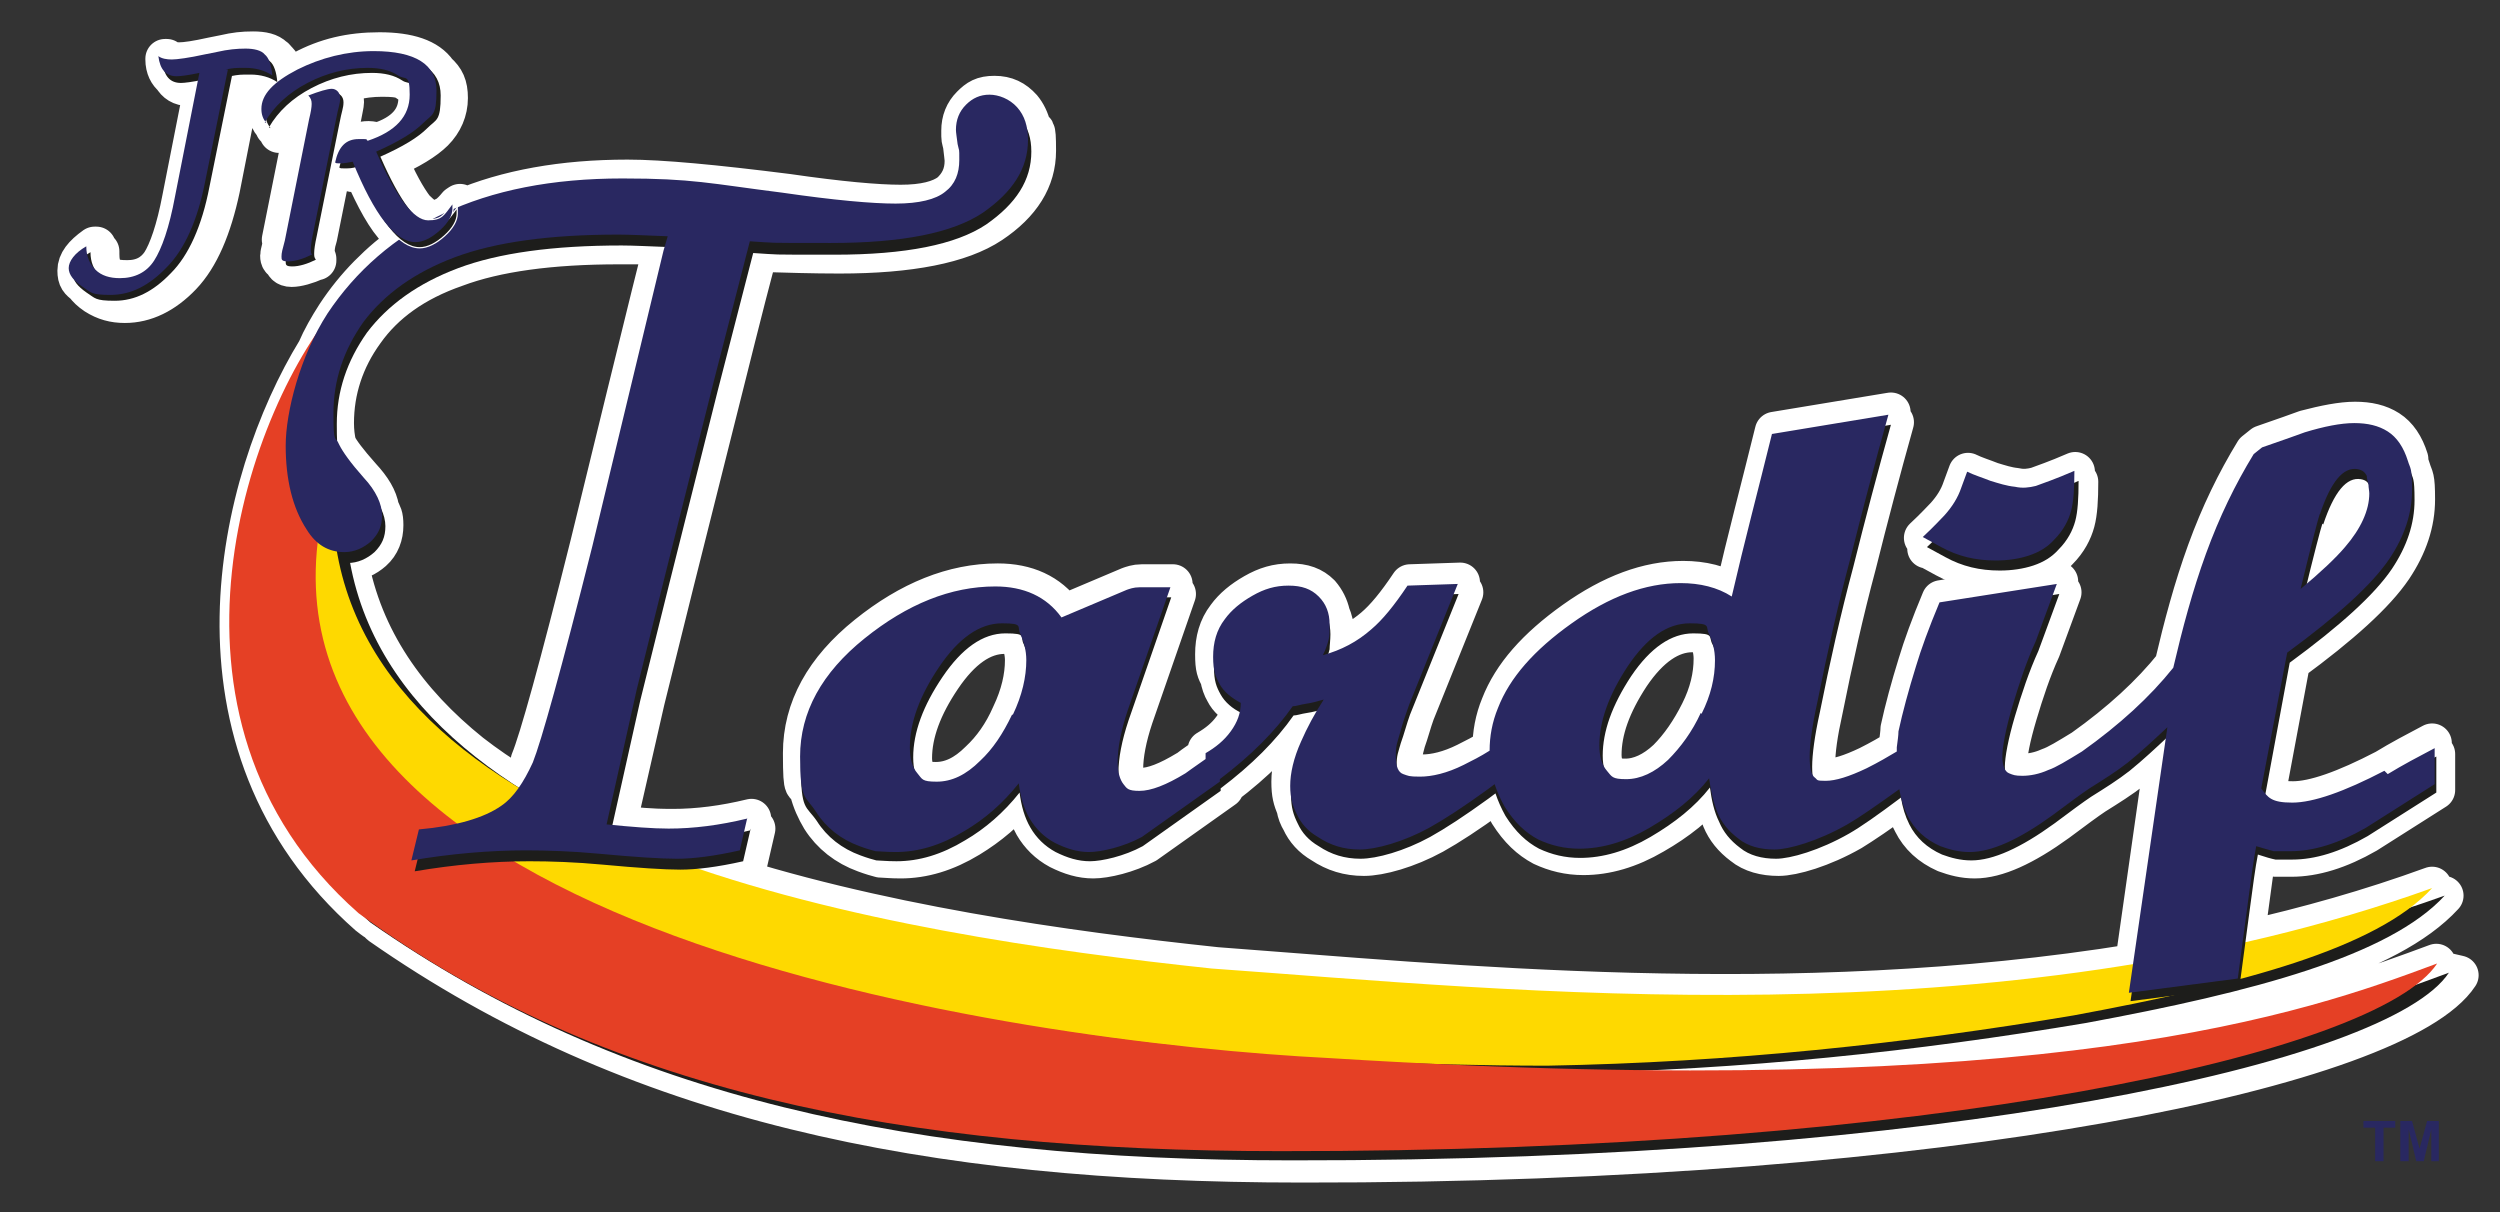
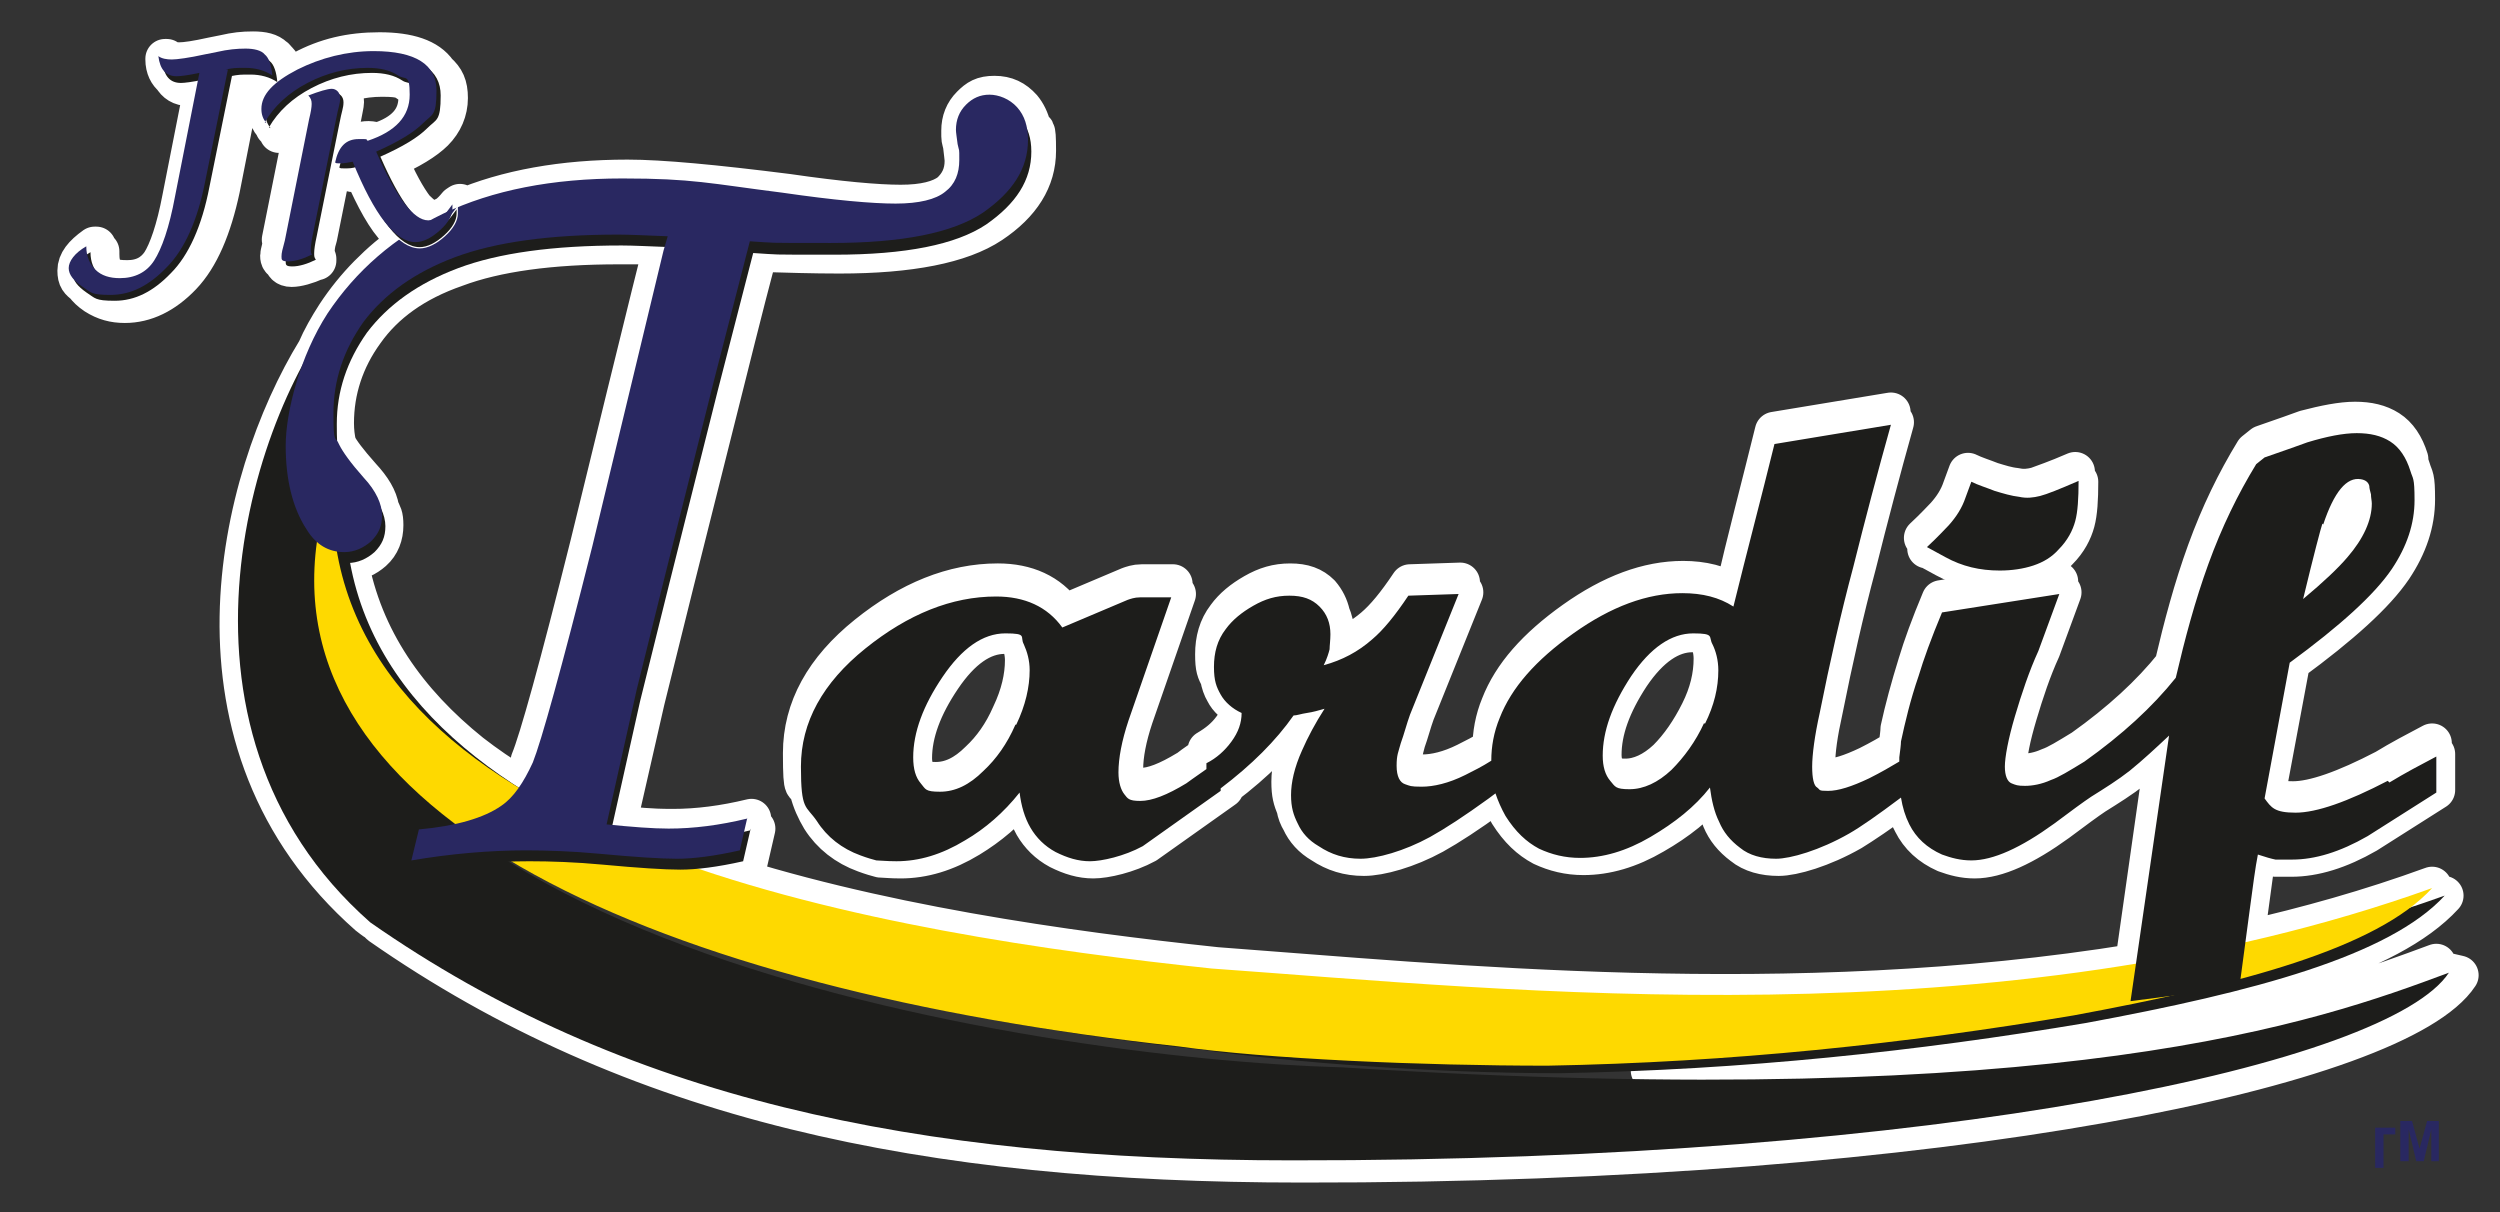
<svg xmlns="http://www.w3.org/2000/svg" id="Calque_1" viewBox="0 0 298.4 144.7">
  <rect x="0" y="0" width="298.4" height="144.7" fill="#333333" stroke="none" />
  <defs>
    <style>      .st0 {        fill: #e54025;      }      .st1 {        fill: #292861;      }      .st2 {        fill: #1d1d1b;      }      .st3 {        fill: #fff;      }      .st4 {        stroke-linecap: round;        stroke-linejoin: round;        stroke-width: 4.7px;      }      .st4, .st5 {        fill: none;        stroke: #fff;      }      .st5 {        stroke-width: .3px;      }      .st6 {        fill: #fed900;      }    </style>
  </defs>
-   <path class="st3" d="M292.2,116.1c-1.2.4-2.4.9-3.8,1.4,1.1-.8,1.9-1.7,2.4-2.5-13.2,4.9-36.2,13.3-93.8,12.8,17.9-.8,35.1-2.8,51.9-5.7,20-3.7,36.2-8,42.8-15.2-1.4.5-2.8,1-4.3,1.5,1.1-.8,2.1-1.7,2.9-2.6-7.4,2.7-14.9,4.8-22.4,6.5.2-1.3.3-2.5.5-3.8.4-3,.7-5.3,1-6.8.9.3,1.6.5,2.1.6.4,0,1.1,0,2,0,2.7,0,5.7-.9,9-2.8,2.7-1.7,5.5-3.5,8.2-5.2v-4.3c-.1,0-.3.1-.4.2v-1.5c-1.9,1-3.8,2-5.6,3.1-4.8,2.5-8.5,3.8-11,3.8s-2.4-.4-3.2-1.1l2.9-15.5c6-4.4,10.1-8.1,12.2-11.2,1.8-2.7,2.7-5.4,2.7-8.2s-.2-2.5-.5-3.5c-.1-.3-.2-.6-.3-.9,0-.1,0-.2,0-.4-.5-1.6-1.3-2.8-2.4-3.5-1.1-.7-2.4-1-4-1s-3.6.4-5.9,1c-.8.3-2.5.9-5.1,1.8l-1,.8c-2.2,3.6-4.1,7.5-5.7,11.9-1.6,4.4-2.8,8.9-3.9,13.6-2.8,3.5-6.4,6.8-10.9,10-1.8,1.1-3.1,1.9-4,2.2-1.1.5-2.2.7-3.1.7s-1.1-.1-1.6-.3c-.1,0-.2-.1-.3-.2,0-.2,0-.3,0-.5,0-1.3.4-3.3,1.2-6,.8-2.7,1.7-5.4,2.8-7.8l2.5-6.8h-.9c0,.1.5-1.3.5-1.3l-14,2.2c-1.3,3.1-2.2,5.6-2.8,7.6-.9,2.9-1.6,5.5-2.1,7.8,0,.4-.1,1.1-.2,1.9,0,.2,0,.3,0,.5-1,.6-2.2,1.3-3.6,2-2.1,1-3.7,1.5-4.9,1.5s-.9-.1-1.3-.4c0,0,0-.1-.1-.2,0-.3,0-.7,0-1.1,0-1.6.3-3.7.9-6.4,1.2-6,2.5-11.8,4-17.4,1.4-5.6,2.9-11.3,4.5-17h-.8c.1-.3.2-.8.4-1.2l-13.9,2.3c-1.6,6.5-3.3,12.9-4.8,19.4-1.7-1.1-3.8-1.6-6.1-1.6-4.2,0-8.5,1.6-13,4.8-4.5,3.2-7.4,6.5-8.8,10.1-.7,1.7-1,3.4-1,5.1-1.1.7-2.1,1.2-3.1,1.7-2,1-3.8,1.4-5.2,1.4s-1.4-.1-2-.3c-.2,0-.4-.2-.5-.4,0-.2,0-.3,0-.5,0-.7.2-1.6.5-2.7.4-1.1.7-2.3,1.1-3.4l5.8-14.4h-.9s.5-1.2.5-1.2l-6,.2c-1.6,2.4-3,4.1-4.3,5.2-1.4,1.2-3,2.1-4.8,2.7,0-.1,0-.2,0-.3,0-.4.1-1.1.1-1.8s-.2-1.5-.5-2.2c-.2-.9-.6-1.7-1.2-2.4-.9-.9-2-1.3-3.6-1.3s-2.9.4-4.3,1.2c-1.4.8-2.5,1.7-3.3,2.8-1,1.3-1.4,2.8-1.4,4.5s.2,2,.6,2.8c.1.6.3,1.2.6,1.7.4.8,1.1,1.4,2,1.9-.2.8-.5,1.6-1.1,2.4-.8,1.1-1.8,1.9-3,2.6v.7c-1.4,1-2.3,1.6-2.4,1.7-2.3,1.4-4.1,2.1-5.5,2.1s-1.5-.3-1.9-.8c0,0-.1-.2-.2-.3,0-.3,0-.7,0-1.1,0-1.7.4-3.8,1.2-6.2l5.1-14.7h-.8l.4-1.2h-1.9c-.4,0-1,0-1.8,0-.7,0-1.2.2-1.5.3l-7.8,3.3c-1.8-2.5-4.5-3.7-7.9-3.7-5.3,0-10.5,2.1-15.6,6.2-5.1,4.1-7.7,8.8-7.7,14.1s.3,3.1.8,4.5c.3,1.2.8,2.3,1.4,3.3,1.2,1.9,3,3.3,5.2,4.1.8.3,1.5.5,1.9.6.4,0,1.2.1,2.4.1,2.7,0,5.4-.8,8.2-2.5,2.3-1.4,4.5-3.2,6.3-5.5.1.6.3,1.2.5,1.7.2.8.5,1.6.9,2.3.7,1.2,1.7,2.2,3,2.9,1.4.7,2.7,1.1,4.1,1.1s4.1-.6,6.3-1.8c.3-.2,3.4-2.4,9.3-6.6v-.3c3.7-2.8,6.6-5.7,8.7-8.7.4,0,.9-.2,1.6-.3.2,0,.5-.1.7-.2-.7,1.2-1.3,2.3-1.7,3.4-.9,2-1.3,3.8-1.3,5.3s.2,2.1.6,3.1c.1.6.3,1.1.6,1.6.5,1.1,1.3,2,2.5,2.7,1.5,1,3.1,1.5,5,1.5s5.2-.9,8.3-2.6c1.8-1,4.1-2.5,7-4.6l.8-.6c.3.9.7,1.8,1.2,2.7,1.2,1.9,2.5,3.1,4,3.9,1.5.7,3.1,1.1,4.9,1.1,2.7,0,5.5-.8,8.4-2.5,2.8-1.6,5.2-3.5,7-5.7.1.7.3,1.3.5,2,.2.7.4,1.3.6,1.9.5,1.2,1.3,2.2,2.5,3.1,1.1.9,2.6,1.3,4.3,1.3s5.2-1,8.7-3c1.3-.8,3.4-2.2,6.1-4.2.1.4.2.7.4,1.1.2.7.4,1.4.8,2.1.8,1.6,2.1,2.8,3.9,3.6,1.1.4,2.2.7,3.5.7,2.6,0,5.9-1.5,9.9-4.4,2-1.5,3.5-2.6,4.4-3.2,1.6-1,3.2-2,4.6-3.1,1.3-1.1,2.7-2.3,4-3.5l-3.8,26.7c-41.2,6.7-82.4,2.4-109.6.4-17.9-1.9-41-5.1-61-11.8,1.5-.2,3.2-.4,5.1-.8l.9-3.9c-.3,0-.5.1-.8.2l.3-1.4c-3.3.8-6.4,1.2-9.4,1.2s-4.1-.2-6.7-.4l3.4-14.9,3.5-14.1,5.8-23.1c2.3-9.2,3.7-14.7,4.2-16.3,3.4.1,6.6.2,9.7.2,8.4,0,14.5-1.2,18.1-3.6,3.6-2.4,5.4-5.3,5.4-8.7s-.2-2-.6-2.8c-.2-.9-.6-1.7-1.1-2.3-.9-1-1.9-1.5-3.3-1.5s-2,.4-2.8,1.2c-.8.8-1.2,1.8-1.2,3s0,.8.2,1.7c.1.9.2,1.6.2,1.9,0,1.6-.6,2.8-1.7,3.8-1.2.9-3.1,1.4-5.9,1.4s-7.3-.4-13.5-1.3c-8.7-1.1-15.1-1.7-19.1-1.7-7.7,0-14.4,1.2-20,3.6,0-.1,0-.3,0-.4v-.3c0,0-.3.2-.3.2-.4.5-.8.9-1.2,1.2-.4.2-.8.4-1.2.6-.1,0-.3,0-.4,0-.7,0-1.4-.5-2.3-1.4-1-1.3-2.1-3.3-3.2-5.9,2.6-1.1,4.5-2.3,5.5-3.3,1.1-1.1,1.7-2.5,1.7-4s-.4-2.3-1.3-3.1c-1.1-1.6-3.4-2.4-6.9-2.4s-6.4.7-9.2,2.2c-.8.4-1.4.8-2,1.2-.2-1.1-.5-1.9-.9-2.3,0,0,0,0-.1,0-.1-.2-.2-.4-.4-.5-.5-.5-1.3-.7-2.5-.7s-2.1.1-3.4.4l-1.5.3c-1.8.4-3.1.6-3.9.6s-1.1-.1-1.5-.4h-.2c0-.1,0,.1,0,.1,0,1,.4,1.7.9,2.1.4.7,1,1.1,1.9,1.1s.9,0,1.9-.3l-2.7,13.7c-.7,3.7-1.6,6.3-2.5,7.7-.9,1.3-2.2,2-4,2s-2.1-.3-2.8-1c-.4-.6-.5-1.3-.5-2.1v-.3h-.2c0,.2-.2.2-.2.3,0-.2,0-.4,0-.6v-.3h-.2c-1.4,1-2.1,1.9-2.1,2.9s.3,1.2.9,1.7c.3.4.7.8,1.3,1.2,1.1.7,2.2,1,3.5,1,2.4,0,4.7-1.1,6.8-3.3,2.1-2.2,3.6-5.7,4.6-10.4l2.6-13.2c.9-.1,1.6-.2,2.3-.2,1.1,0,2.1.3,2.9.8-1.3,1-2,2.2-2,3.3s.2,1.3.7,1.8v.2c.1,0,.2,0,.2,0,0,.2.2.4.3.5v.2c.1,0,.2-.2.2-.2,1.1-1.9,2.8-3.5,5-4.7,2.3-1.2,4.6-1.8,7.1-1.8s2.6.3,3.5.9c.2.1.4.3.5.4.2.4.3.7.3,1.2,0,2.5-1.6,4.3-4.8,5.3-.4-.1-.8-.2-1.1-.2-1.6,0-2.6,1-3,2.9h0c0,.1.1.2.1.2.2,0,.3.1.5.1,0,.1,0,.2,0,.3h0c0,.1.1.2.1.2.2,0,.4.1.6.1.3,0,.7,0,1.1-.1,1.4,3.2,2.7,5.6,4.1,7,.4.5.8.9,1.2,1.3-3.4,2.4-6.3,5.3-8.6,8.8-.9,1.4-1.7,2.8-2.3,4.2-9.5,15.5-17.2,46.9,6.2,67.5.3.2.6.5,1,.7.1.1.3.3.4.4,30.1,21,65,28.4,110,28.4,77.7.1,131-11.6,138.1-22.4M63.5,90.9c-.5,1.1-1,2.1-1.6,2.9-2-1.2-3.9-2.5-5.7-3.9-7.6-6.1-12.9-13.6-14.6-22.9,1.1,0,2.1-.5,2.9-1.2.9-.8,1.3-1.9,1.3-3.1s-.2-1.3-.5-2c-.2-1.2-.9-2.4-2.2-3.8-1.6-1.8-2.5-3-2.9-3.8-.2-.8-.3-1.7-.3-2.6,0-3.9,1.2-7.6,3.6-10.9,2.4-3.4,6-6,10.9-7.7,4.8-1.8,11.3-2.7,19.5-2.7s2.9,0,5.2.1v.4c-.1,0-8.7,35.3-8.7,35.3-3.7,14.8-6.1,23.4-7.1,25.8M281.8,57.2c.4,0,.7.2.8.4,0,0,0,0,0,.1,0,.4.1.8.1,1.1,0,2-1,4.2-2.9,6.5-1,1.2-2.5,2.6-4.4,4.2,1-4.2,1.6-6.5,1.8-7,1.3-3.9,2.8-5.7,4.5-5.4M204.5,78.6c0,2.1-.5,4.2-1.6,6.4-1.1,2.2-2.4,4.1-3.9,5.6-1.6,1.5-3.3,2.3-5,2.3s-1.7-.3-2.3-1c-.1-.2-.3-.3-.4-.5,0-.4-.1-.8-.1-1.3,0-2.9,1.1-6,3.4-9.5,2.3-3.4,4.8-5.1,7.4-5.1s1.8.4,2.3,1.3c0,0,0,.2,0,.2.1.5.2,1,.2,1.6M122.3,78.8c0,2-.5,4.2-1.6,6.5-1,2.3-2.3,4.1-3.8,5.5-1.7,1.7-3.4,2.5-5.2,2.5s-1.7-.3-2.3-1c-.1-.2-.3-.3-.4-.5,0-.4-.1-.8-.1-1.3,0-3,1.2-6.2,3.5-9.6,2.3-3.4,4.8-5.2,7.5-5.2s1.7.4,2.2,1.3c0,0,0,.2,0,.2.1.5.2,1,.2,1.6" />
  <path class="st4" d="M292.2,116.1c-1.2.4-2.4.9-3.8,1.4,1.1-.8,1.9-1.7,2.4-2.5-13.2,4.9-36.2,13.3-93.8,12.8,17.9-.8,35.1-2.8,51.9-5.7,20-3.7,36.2-8,42.8-15.2-1.4.5-2.8,1-4.3,1.5,1.1-.8,2.1-1.7,2.9-2.6-7.4,2.7-14.9,4.8-22.4,6.5.2-1.3.3-2.5.5-3.8.4-3,.7-5.3,1-6.8.9.3,1.6.5,2.1.6.4,0,1.1,0,2,0,2.7,0,5.7-.9,9-2.8,2.7-1.7,5.5-3.5,8.2-5.2v-4.3c-.1,0-.3.1-.4.2v-1.5c-1.9,1-3.8,2-5.6,3.1-4.8,2.5-8.5,3.8-11,3.8s-2.4-.4-3.2-1.1l2.9-15.5c6-4.4,10.1-8.1,12.2-11.2,1.8-2.7,2.7-5.4,2.7-8.2s-.2-2.5-.5-3.5c-.1-.3-.2-.6-.3-.9,0-.1,0-.2,0-.4-.5-1.6-1.3-2.8-2.4-3.5-1.1-.7-2.4-1-4-1s-3.6.4-5.9,1c-.8.3-2.5.9-5.1,1.8l-1,.8c-2.2,3.6-4.1,7.5-5.7,11.9-1.6,4.4-2.8,8.9-3.9,13.6-2.8,3.5-6.4,6.8-10.9,10-1.8,1.1-3.1,1.9-4,2.2-1.1.5-2.2.7-3.1.7s-1.1-.1-1.6-.3c-.1,0-.2-.1-.3-.2,0-.2,0-.3,0-.5,0-1.3.4-3.3,1.2-6,.8-2.7,1.7-5.4,2.8-7.8l2.5-6.8h-.9c0,.1.5-1.3.5-1.3l-14,2.2c-1.3,3.1-2.2,5.6-2.8,7.6-.9,2.9-1.6,5.5-2.1,7.8,0,.4-.1,1.1-.2,1.9,0,.2,0,.3,0,.5-1,.6-2.2,1.3-3.6,2-2.1,1-3.7,1.5-4.9,1.5s-.9-.1-1.3-.4c0,0,0-.1-.1-.2,0-.3,0-.7,0-1.1,0-1.6.3-3.7.9-6.4,1.2-6,2.5-11.8,4-17.4,1.4-5.6,2.9-11.3,4.5-17h-.8c.1-.3.2-.8.4-1.2l-13.9,2.3c-1.6,6.5-3.3,12.9-4.8,19.4-1.7-1.1-3.8-1.6-6.1-1.6-4.2,0-8.5,1.6-13,4.8-4.5,3.2-7.4,6.5-8.8,10.1-.7,1.7-1,3.4-1,5.1-1.1.7-2.1,1.2-3.1,1.7-2,1-3.8,1.4-5.2,1.4s-1.4-.1-2-.3c-.2,0-.4-.2-.5-.4,0-.2,0-.3,0-.5,0-.7.2-1.6.5-2.7.4-1.1.7-2.3,1.1-3.4l5.8-14.4h-.9s.5-1.2.5-1.2l-6,.2c-1.6,2.4-3,4.1-4.3,5.2-1.4,1.2-3,2.1-4.8,2.7,0-.1,0-.2,0-.3,0-.4.1-1.1.1-1.8s-.2-1.5-.5-2.2c-.2-.9-.6-1.7-1.2-2.4-.9-.9-2-1.3-3.6-1.3s-2.9.4-4.3,1.2c-1.4.8-2.5,1.7-3.3,2.8-1,1.3-1.4,2.8-1.4,4.5s.2,2,.6,2.8c.1.6.3,1.2.6,1.7.4.8,1.1,1.4,2,1.9-.2.8-.5,1.6-1.1,2.4-.8,1.1-1.8,1.9-3,2.6v.7c-1.4,1-2.3,1.6-2.4,1.7-2.3,1.4-4.1,2.1-5.5,2.1s-1.5-.3-1.9-.8c0,0-.1-.2-.2-.3,0-.3,0-.7,0-1.1,0-1.7.4-3.8,1.2-6.2l5.1-14.7h-.8l.4-1.2h-1.9c-.4,0-1,0-1.8,0-.7,0-1.2.2-1.5.3l-7.8,3.3c-1.8-2.5-4.5-3.7-7.9-3.7-5.3,0-10.5,2.1-15.6,6.2-5.1,4.1-7.7,8.8-7.7,14.1s.3,3.1.8,4.5c.3,1.2.8,2.3,1.4,3.3,1.2,1.9,3,3.3,5.2,4.1.8.3,1.5.5,1.9.6.4,0,1.2.1,2.4.1,2.7,0,5.4-.8,8.2-2.5,2.3-1.4,4.5-3.2,6.3-5.5.1.6.3,1.2.5,1.7.2.8.5,1.6.9,2.3.7,1.2,1.7,2.2,3,2.9,1.4.7,2.7,1.1,4.1,1.1s4.1-.6,6.3-1.8c.3-.2,3.4-2.4,9.3-6.6v-.3c3.7-2.8,6.6-5.7,8.7-8.7.4,0,.9-.2,1.6-.3.2,0,.5-.1.7-.2-.7,1.2-1.3,2.3-1.7,3.4-.9,2-1.3,3.8-1.3,5.3s.2,2.1.6,3.1c.1.6.3,1.1.6,1.6.5,1.1,1.3,2,2.5,2.7,1.5,1,3.1,1.5,5,1.5s5.2-.9,8.3-2.6c1.8-1,4.1-2.5,7-4.6l.8-.6c.3.9.7,1.8,1.2,2.7,1.2,1.9,2.5,3.1,4,3.9,1.5.7,3.1,1.1,4.9,1.1,2.7,0,5.5-.8,8.4-2.5,2.8-1.6,5.2-3.5,7-5.7.1.7.3,1.3.5,2,.2.7.4,1.3.6,1.9.5,1.2,1.3,2.2,2.5,3.1,1.1.9,2.6,1.3,4.3,1.3s5.2-1,8.7-3c1.3-.8,3.4-2.2,6.1-4.2.1.4.2.7.4,1.1.2.7.4,1.4.8,2.1.8,1.6,2.1,2.8,3.9,3.6,1.1.4,2.2.7,3.5.7,2.6,0,5.9-1.5,9.9-4.4,2-1.5,3.5-2.6,4.4-3.2,1.6-1,3.2-2,4.6-3.1,1.3-1.1,2.7-2.3,4-3.5l-3.8,26.7c-41.2,6.7-82.4,2.4-109.6.4-17.9-1.9-41-5.1-61-11.8,1.5-.2,3.2-.4,5.1-.8l.9-3.9c-.3,0-.5.1-.8.2l.3-1.4c-3.3.8-6.4,1.2-9.4,1.2s-4.1-.2-6.7-.4l3.4-14.9,3.5-14.1,5.8-23.1c2.3-9.2,3.7-14.7,4.2-16.3,3.4.1,6.6.2,9.7.2,8.4,0,14.5-1.2,18.1-3.6,3.6-2.4,5.4-5.3,5.4-8.7s-.2-2-.6-2.8c-.2-.9-.6-1.7-1.1-2.3-.9-1-1.9-1.5-3.3-1.5s-2,.4-2.8,1.2c-.8.8-1.2,1.8-1.2,3s0,.8.2,1.7c.1.9.2,1.6.2,1.9,0,1.6-.6,2.8-1.7,3.8-1.2.9-3.1,1.4-5.9,1.4s-7.3-.4-13.5-1.3c-8.7-1.1-15.1-1.7-19.1-1.7-7.7,0-14.4,1.2-20,3.6,0-.1,0-.3,0-.4v-.3c0,0-.3.2-.3.2-.4.5-.8.9-1.2,1.2-.4.2-.8.4-1.2.6-.1,0-.3,0-.4,0-.7,0-1.4-.5-2.3-1.4-1-1.3-2.1-3.3-3.2-5.9,2.6-1.1,4.5-2.3,5.5-3.3,1.1-1.1,1.7-2.5,1.7-4s-.4-2.3-1.3-3.1c-1.1-1.6-3.4-2.4-6.9-2.4s-6.4.7-9.2,2.2c-.8.4-1.4.8-2,1.2-.2-1.1-.5-1.9-.9-2.3,0,0,0,0-.1,0-.1-.2-.2-.4-.4-.5-.5-.5-1.3-.7-2.5-.7s-2.1.1-3.4.4l-1.5.3c-1.8.4-3.1.6-3.9.6s-1.1-.1-1.5-.4h-.2c0-.1,0,.1,0,.1,0,1,.4,1.7.9,2.1.4.7,1,1.1,1.9,1.1s.9,0,1.9-.3l-2.7,13.7c-.7,3.7-1.6,6.3-2.5,7.7-.9,1.3-2.2,2-4,2s-2.1-.3-2.8-1c-.4-.6-.5-1.3-.5-2.1v-.3h-.2c0,.2-.2.2-.2.3,0-.2,0-.4,0-.6v-.3h-.2c-1.4,1-2.1,1.9-2.1,2.9s.3,1.2.9,1.7c.3.4.7.8,1.3,1.2,1.1.7,2.2,1,3.5,1,2.4,0,4.7-1.1,6.8-3.3,2.1-2.2,3.6-5.7,4.6-10.4l2.6-13.2c.9-.1,1.6-.2,2.3-.2,1.1,0,2.1.3,2.9.8-1.3,1-2,2.2-2,3.3s.2,1.3.7,1.8v.2c.1,0,.2,0,.2,0,0,.2.2.4.3.5v.2c.1,0,.2-.2.2-.2,1.1-1.9,2.8-3.5,5-4.7,2.3-1.2,4.6-1.8,7.1-1.8s2.6.3,3.5.9c.2.1.4.3.5.4.2.4.3.7.3,1.2,0,2.5-1.6,4.3-4.8,5.3-.4-.1-.8-.2-1.1-.2-1.6,0-2.6,1-3,2.9h0c0,.1.1.2.1.2.2,0,.3.1.5.1,0,.1,0,.2,0,.3h0c0,.1.1.2.1.2.2,0,.4.1.6.1.3,0,.7,0,1.1-.1,1.4,3.2,2.7,5.6,4.1,7,.4.5.8.9,1.2,1.3-3.4,2.4-6.3,5.3-8.6,8.8-.9,1.4-1.7,2.8-2.3,4.2-9.5,15.5-17.2,46.9,6.2,67.5.3.2.6.5,1,.7.1.1.3.3.4.4,30.1,21,65,28.4,110,28.4,77.7.1,131-11.6,138.1-22.4ZM63.5,90.9c-.5,1.1-1,2.1-1.6,2.9-2-1.2-3.9-2.5-5.7-3.9-7.6-6.1-12.9-13.6-14.6-22.9,1.1,0,2.1-.5,2.9-1.2.9-.8,1.3-1.9,1.3-3.1s-.2-1.3-.5-2c-.2-1.2-.9-2.4-2.2-3.8-1.6-1.8-2.5-3-2.9-3.8-.2-.8-.3-1.7-.3-2.6,0-3.9,1.2-7.6,3.6-10.9,2.4-3.4,6-6,10.9-7.7,4.8-1.8,11.3-2.7,19.5-2.7s2.9,0,5.2.1v.4c-.1,0-8.7,35.3-8.7,35.3-3.7,14.8-6.1,23.4-7.1,25.8ZM281.8,57.2c.4,0,.7.2.8.4,0,0,0,0,0,.1,0,.4.1.8.1,1.1,0,2-1,4.2-2.9,6.5-1,1.2-2.5,2.6-4.4,4.2,1-4.2,1.6-6.5,1.8-7,1.3-3.9,2.8-5.7,4.5-5.4ZM204.5,78.6c0,2.1-.5,4.2-1.6,6.4-1.1,2.2-2.4,4.1-3.9,5.6-1.6,1.5-3.3,2.3-5,2.3s-1.7-.3-2.3-1c-.1-.2-.3-.3-.4-.5,0-.4-.1-.8-.1-1.3,0-2.9,1.1-6,3.4-9.5,2.3-3.4,4.8-5.1,7.4-5.1s1.8.4,2.3,1.3c0,0,0,.2,0,.2.1.5.2,1,.2,1.6ZM122.3,78.8c0,2-.5,4.2-1.6,6.5-1,2.3-2.3,4.1-3.8,5.5-1.7,1.7-3.4,2.5-5.2,2.5s-1.7-.3-2.3-1c-.1-.2-.3-.3-.4-.5,0-.4-.1-.8-.1-1.3,0-3,1.2-6.2,3.5-9.6,2.3-3.4,4.8-5.2,7.5-5.2s1.7.4,2.2,1.3c0,0,0,.2,0,.2.1.5.2,1,.2,1.6Z" />
  <path class="st3" d="M230,65.4l2.2,1.2c2,1.1,4.1,1.6,6.5,1.6s2.8-.2,4-.6c1.2-.4,2.2-1,3-1.9,1.1-1.1,1.7-2.3,2-3.4.3-1.1.4-2.7.4-4.8-.2,0-.3.1-.4.2,0-.4,0-.9,0-1.4-2.3,1-3.8,1.5-4.6,1.8-.8.2-1.6.3-2.5.1-1-.1-1.9-.4-2.9-.7-1-.4-2-.7-2.8-1.1l-.7,1.9c-.4,1.2-1.1,2.3-2,3.3-.4.4-1.2,1.3-2.6,2.6l1.1.6c-.2.2-.4.4-.7.7" />
  <path class="st4" d="M230,65.4l2.2,1.2c2,1.1,4.1,1.6,6.5,1.6s2.8-.2,4-.6c1.2-.4,2.2-1,3-1.9,1.1-1.1,1.7-2.3,2-3.4.3-1.1.4-2.7.4-4.8-.2,0-.3.1-.4.2,0-.4,0-.9,0-1.4-2.3,1-3.8,1.5-4.6,1.8-.8.2-1.6.3-2.5.1-1-.1-1.9-.4-2.9-.7-1-.4-2-.7-2.8-1.1l-.7,1.9c-.4,1.2-1.1,2.3-2,3.3-.4.4-1.2,1.3-2.6,2.6l1.1.6c-.2.2-.4.4-.7.7Z" />
  <path class="st3" d="M33.8,28.6c-.2,1.1-.4,1.7-.4,1.9s0,.6.5.7c0,.3.2.7.9.7s1.8-.3,2.9-.8h.1c0,0,0-.2,0-.2-.1-.3-.2-.5-.2-.7,0-.4,0-1,.3-1.9l2.7-13.4c.4-2.1.5-2.5.5-2.7,0-.7-.3-1-.6-1.1-.2-.6-.6-.7-1-.7s-1.5.2-2.9.8h-.2c0,0,.1.2.1.2.2.3.3.5.3.9s0,1-.3,1.8l-2.9,14.5Z" />
  <path class="st4" d="M33.8,28.6c-.2,1.1-.4,1.7-.4,1.9s0,.6.5.7c0,.3.2.7.9.7s1.8-.3,2.9-.8h.1c0,0,0-.2,0-.2-.1-.3-.2-.5-.2-.7,0-.4,0-1,.3-1.9l2.7-13.4c.4-2.1.5-2.5.5-2.7,0-.7-.3-1-.6-1.1-.2-.6-.6-.7-1-.7s-1.5.2-2.9.8h-.2c0,0,.1.2.1.2.2.3.3.5.3.9s0,1-.3,1.8l-2.9,14.5Z" />
  <path class="st2" d="M39.5,64c-5.8,34.7,42.2,54.6,103.9,61.3,10.5,1.5,27.8,2.8,42.8,2.8,21.9-.4,42.6-2.6,62.8-6,20-3.7,36.2-8,42.8-15.2-51.8,18.6-110.5,12.1-145.7,9.6-38.5-4.1-100.7-14.1-104.7-52l-1.8-.5Z" />
  <path class="st2" d="M41.2,36.1c-10.8,12-23.7,50.5,3,74,30.1,21,65,28.4,110,28.4,77.7.1,131-11.6,138.1-22.4-15.8,5.9-45.7,16.7-132.1,11.3-36.8-1-132.2-15.7-121.3-66.1-.9-3.8-.5-21.7,2.3-25.2" />
  <path class="st6" d="M38.1,63c-6.5,34.7,40.9,55.1,102.6,61.9,10.5,1.5,29.1,2.3,44,2.3,21.9-.4,42.6-2.6,62.8-6,20-3.7,36.2-8,42.8-15.2-51.8,18.6-110.5,12.1-145.7,9.6-38.5-4.1-100.6-14.1-104.7-52l-1.8-.5Z" />
-   <path class="st0" d="M40.7,36c-10.8,12-24.6,49.5,2.1,73,29.1,21.3,65,28.4,110,28.4,77.7.1,131-11.6,138.1-22.4-15.8,5.9-45.7,16.7-132.1,11.3-37.8-1.9-130.8-15.3-120.3-65.1-.9-3.8-.7-21.7,2.2-25.2" />
  <path class="st2" d="M238.7,68.1c1.4,0,2.8-.2,4-.6,1.2-.4,2.2-1,3-1.9,1.1-1.1,1.7-2.3,2-3.4.3-1.1.4-2.7.4-4.8-2.3,1-3.8,1.6-4.6,1.8-.8.2-1.6.3-2.5.1-.9-.1-1.9-.4-2.9-.7-1-.4-2-.7-2.8-1.1l-.7,1.9c-.4,1.2-1.1,2.3-2,3.3-.4.4-1.2,1.3-2.6,2.6l2.2,1.2c2,1.1,4.1,1.6,6.5,1.6" />
  <path class="st2" d="M285,93.2c-4.8,2.5-8.5,3.8-11,3.8s-2.9-.6-3.7-1.7l3-16.2c6-4.4,10.1-8.1,12.2-11.2,1.8-2.7,2.7-5.4,2.7-8.2s-.2-2.5-.5-3.5c-.5-1.6-1.3-2.8-2.4-3.5-1.1-.7-2.4-1-4-1s-3.6.4-5.9,1.1c-.8.3-2.5.9-5.1,1.8l-1,.8c-2.2,3.6-4.1,7.5-5.7,11.9-1.6,4.4-2.8,8.9-3.9,13.6-2.8,3.5-6.4,6.8-10.9,10-1.8,1.1-3.1,1.9-4,2.2-1.1.5-2.2.7-3.1.7s-1.1-.1-1.6-.3c-.5-.2-.8-.9-.8-2s.4-3.3,1.2-6c.8-2.7,1.7-5.4,2.8-7.8l2.5-6.8-14,2.2c-1.3,3.1-2.2,5.6-2.8,7.6-1,2.9-1.6,5.5-2.1,7.8,0,.4-.1,1.1-.2,1.9,0,.2,0,.3,0,.5-1,.6-2.2,1.3-3.6,2-2.1,1-3.7,1.5-4.9,1.5s-.9-.1-1.3-.4c-.4-.2-.6-1.1-.6-2.5s.3-3.7.9-6.4c1.2-6,2.5-11.8,4-17.4,1.4-5.6,2.9-11.3,4.5-17l-13.9,2.3c-1.6,6.5-3.3,12.9-4.9,19.4-1.7-1.1-3.7-1.6-6.1-1.6-4.2,0-8.5,1.6-13,4.8-4.5,3.2-7.4,6.5-8.8,10.1-.7,1.7-1,3.4-1,5.1-1.1.7-2.1,1.2-3.1,1.7-2,1-3.8,1.4-5.2,1.4s-1.4-.1-2-.3c-.6-.2-1-.9-1-2.2s.2-1.6.5-2.7c.4-1.1.7-2.3,1.1-3.4l5.8-14.4-6,.2c-1.6,2.4-3,4.1-4.3,5.2-1.7,1.5-3.6,2.5-5.8,3.1.4-.8.6-1.5.7-1.9,0-.4.1-1.1.1-1.8,0-1.3-.4-2.4-1.3-3.3-.9-.9-2-1.3-3.6-1.3s-2.9.4-4.3,1.2c-1.4.8-2.5,1.7-3.3,2.8-1,1.3-1.4,2.8-1.4,4.5s.3,2.4.8,3.3c.5.9,1.4,1.7,2.5,2.2,0,1.2-.4,2.3-1.2,3.4-.8,1.1-1.8,2-3,2.6v.7c-1.4,1-2.3,1.6-2.4,1.7-2.3,1.4-4.1,2.1-5.5,2.1s-1.5-.3-1.9-.8c-.4-.5-.7-1.4-.7-2.6,0-1.7.4-3.8,1.2-6.2l5.1-14.7h-1.9c-.4,0-1,0-1.8,0-.7,0-1.2.2-1.5.3l-7.8,3.3c-1.8-2.5-4.5-3.7-7.9-3.7-5.3,0-10.5,2.1-15.6,6.2-5.1,4.1-7.7,8.8-7.7,14.1s.6,4.6,1.9,6.5c1.2,1.9,3,3.3,5.2,4.1.8.3,1.5.5,1.9.6.4,0,1.2.1,2.4.1,2.7,0,5.4-.8,8.2-2.5,2.4-1.4,4.6-3.3,6.5-5.7.2,1.6.6,3,1.3,4.2.7,1.2,1.7,2.2,3,2.9,1.4.7,2.7,1.1,4.1,1.1s4.1-.6,6.3-1.8c.3-.2,3.4-2.4,9.3-6.6v-.3c3.7-2.8,6.6-5.7,8.7-8.7.4,0,.9-.2,1.6-.3.7-.1,1.4-.3,2.1-.5-1.1,1.7-2,3.4-2.7,5-.9,2-1.3,3.8-1.3,5.3s.3,2.4.8,3.4c.5,1.1,1.3,2,2.5,2.7,1.5,1,3.1,1.5,5,1.5s5.2-.9,8.3-2.6c1.8-1,4.1-2.5,7-4.6l.8-.6c.3.9.7,1.8,1.2,2.7,1.2,1.9,2.5,3.1,4,3.9,1.5.7,3.1,1.1,4.9,1.1,2.7,0,5.5-.8,8.4-2.5,2.9-1.7,5.3-3.6,7.1-5.9.2,1.5.5,2.9,1.1,4.1.5,1.2,1.3,2.2,2.5,3.1,1.1.9,2.6,1.3,4.3,1.3s5.2-1,8.7-3c1.4-.8,3.4-2.2,6.2-4.3.2,1.2.5,2.2,1,3.2.8,1.6,2.1,2.8,3.9,3.6,1.1.4,2.2.7,3.5.7,2.6,0,5.9-1.5,9.9-4.4,2-1.5,3.5-2.6,4.4-3.2,1.6-1,3.2-2,4.6-3.1,1.6-1.3,3.1-2.7,4.7-4.2l-4.6,31.7,13-1.7c.4-3,.8-6,1.2-9,.4-3,.7-5.3,1-6.8.9.3,1.6.5,2.1.6.4,0,1.1,0,2,0,2.7,0,5.7-.9,9-2.8,2.7-1.7,5.5-3.5,8.2-5.2v-4.3c-1.9,1-3.8,2-5.6,3.1M277.3,62.6c1.3-3.9,2.8-5.7,4.5-5.4.6.1.9.4,1,.8,0,.3.1.6.2,1,0,.4.1.8.1,1.1,0,2-1,4.2-2.9,6.4-1.1,1.3-2.9,3-5.3,5,1.3-5.4,2.1-8.4,2.3-9M121.2,86.5c-1,2.3-2.3,4.1-3.8,5.5-1.7,1.7-3.4,2.5-5.2,2.5s-1.7-.3-2.3-1c-.6-.7-.9-1.7-.9-3.1,0-3,1.2-6.2,3.5-9.6,2.3-3.4,4.8-5.2,7.5-5.2s1.7.4,2.2,1.3c.4.9.7,1.9.7,3.1,0,2-.5,4.2-1.6,6.5M203.4,86.3c-1,2.2-2.4,4.1-3.9,5.6-1.6,1.5-3.3,2.3-5,2.3s-1.7-.3-2.3-1c-.6-.7-.9-1.7-.9-3,0-2.9,1.1-6,3.4-9.5,2.3-3.4,4.8-5.1,7.4-5.1s1.8.4,2.3,1.3c.4.8.7,1.9.7,3.1,0,2.1-.5,4.2-1.6,6.4" />
  <path class="st2" d="M89.6,98.9l-.9,3.9c-3.1.7-5.6,1-7.5,1s-5-.2-9.3-.6c-3.2-.3-6.2-.4-8.7-.4-4.4,0-9,.4-13.7,1.2l.9-3.7c4.5-.4,7.8-1.4,9.8-2.8,1.5-1,2.7-2.8,3.8-5.2,1-2.5,3.4-11.1,7.1-25.8l8.5-35.3.5-1.7c-2.6-.1-4.6-.2-5.9-.2-8.2,0-14.7.9-19.5,2.7-4.8,1.8-8.4,4.4-10.9,7.7-2.4,3.4-3.6,7-3.6,10.9s.2,2.6.7,3.8c.4.8,1.3,2.1,2.9,3.9,1.5,1.6,2.2,3.2,2.2,4.5s-.4,2.2-1.3,3.1c-.9.8-2,1.3-3.2,1.3s-.6,0-.9,0c-.3-1.6.6-3-.3-4.4-1.7-2.6-5.8-4.1-5.8-8.2s1.7-10.7,5-15.8c3.4-5.1,8-9.1,13.8-11.9,5.9-2.8,13-4.2,21.4-4.2s10.4.6,19.1,1.7c6.2.9,10.7,1.3,13.5,1.3s4.8-.5,5.9-1.4c1.2-.9,1.7-2.2,1.7-3.8s0-.9-.2-1.9c-.1-.8-.2-1.4-.2-1.7,0-1.2.4-2.2,1.2-3,.8-.8,1.7-1.2,2.8-1.2s2.4.5,3.3,1.5c.9,1,1.3,2.3,1.3,3.9,0,3.4-1.8,6.2-5.4,8.7-3.6,2.4-9.6,3.6-18.1,3.6s-6.3,0-9.7-.2c-.4,1.6-1.8,7-4.2,16.3l-5.8,23.1-3.5,14.1-3.6,16.1c3,.3,5.5.5,7.4.5,3,0,6.1-.4,9.4-1.2" />
-   <path class="st1" d="M238.2,66.9c1.5,0,2.8-.2,4-.6,1.2-.4,2.2-1,3-1.9,1.1-1.1,1.7-2.3,2-3.4.3-1.1.4-2.7.4-4.8-2.3,1-3.8,1.5-4.6,1.8-.8.2-1.6.3-2.5.1-1-.1-1.9-.4-2.9-.7-1-.4-2-.7-2.8-1.1l-.7,1.9c-.4,1.2-1.1,2.3-2,3.3-.4.4-1.2,1.3-2.6,2.6l2.2,1.2c2,1.1,4.1,1.6,6.5,1.6" />
-   <path class="st1" d="M284.6,92c-4.8,2.5-8.5,3.8-11,3.8s-2.9-.6-3.7-1.7l3.1-16.2c6-4.4,10.1-8.1,12.2-11.2,1.8-2.7,2.7-5.4,2.7-8.2s-.2-2.5-.5-3.5c-.5-1.6-1.3-2.8-2.4-3.5-1.1-.7-2.4-1-4-1s-3.6.4-5.9,1.1c-.8.3-2.5.9-5.1,1.8l-1,.8c-2.2,3.6-4.1,7.5-5.7,11.9-1.6,4.4-2.8,8.9-3.9,13.6-2.8,3.5-6.4,6.8-10.9,10-1.8,1.1-3.1,1.9-4,2.2-1.1.5-2.2.7-3.1.7s-1.1-.1-1.6-.3c-.5-.2-.8-.9-.8-2s.4-3.3,1.2-6c.8-2.7,1.7-5.4,2.8-7.8l2.5-6.8-14,2.2c-1.3,3.1-2.2,5.6-2.8,7.6-.9,2.9-1.6,5.5-2.1,7.8,0,.5-.1,1.1-.2,1.9,0,.2,0,.3,0,.5-1,.6-2.2,1.3-3.6,2-2.1,1-3.7,1.5-4.9,1.5s-.9-.1-1.3-.4c-.4-.3-.6-1.1-.6-2.5s.3-3.7.9-6.4c1.2-6,2.5-11.8,4-17.4,1.4-5.6,2.9-11.3,4.5-17l-13.9,2.3c-1.6,6.5-3.3,12.9-4.8,19.4-1.7-1.1-3.8-1.6-6.1-1.6-4.2,0-8.5,1.6-13,4.8-4.5,3.2-7.4,6.5-8.8,10.1-.7,1.7-1,3.4-1,5.1-1.1.7-2.1,1.2-3.1,1.7-2,1-3.8,1.4-5.2,1.4s-1.4-.1-2-.3c-.6-.2-.9-.9-.9-2.2s.2-1.6.5-2.7c.3-1.1.7-2.3,1.1-3.4l5.8-14.4-6,.2c-1.6,2.4-3,4.1-4.3,5.2-1.7,1.5-3.6,2.5-5.8,3.1.4-.8.6-1.5.7-1.9.1-.4.1-1.1.1-1.8,0-1.3-.4-2.4-1.3-3.3-.9-.9-2-1.3-3.6-1.3s-2.9.4-4.3,1.2c-1.4.8-2.5,1.7-3.3,2.8-1,1.3-1.4,2.8-1.4,4.5s.3,2.4.8,3.3c.5.9,1.4,1.6,2.5,2.2,0,1.2-.4,2.3-1.2,3.4-.8,1.1-1.8,1.9-3,2.6v.7c-1.4,1-2.3,1.6-2.4,1.7-2.3,1.4-4.1,2.1-5.5,2.1s-1.5-.3-1.9-.8c-.4-.5-.7-1.4-.7-2.6,0-1.7.4-3.8,1.2-6.2l5.1-14.7h-1.9c-.4,0-1,0-1.8,0-.7,0-1.2.2-1.5.3l-7.8,3.3c-1.8-2.5-4.5-3.7-7.9-3.7-5.3,0-10.5,2.1-15.6,6.2-5.1,4.1-7.7,8.8-7.7,14.1s.6,4.6,1.9,6.6c1.2,1.9,3,3.3,5.2,4.1.8.3,1.5.5,1.9.6.4,0,1.2.1,2.4.1,2.7,0,5.4-.8,8.2-2.5,2.4-1.4,4.6-3.3,6.5-5.7.2,1.6.6,3,1.3,4.2.7,1.2,1.7,2.2,3,2.9,1.4.7,2.7,1.1,4.1,1.1s4.1-.6,6.3-1.8c.3-.2,3.4-2.4,9.3-6.6v-.3c3.7-2.8,6.6-5.7,8.7-8.7.4,0,.9-.2,1.6-.3.7-.1,1.4-.3,2.1-.5-1.1,1.7-2,3.4-2.7,5-.9,2-1.3,3.8-1.3,5.3s.3,2.4.8,3.4c.5,1.1,1.3,2,2.5,2.7,1.5,1,3.1,1.5,5,1.5s5.2-.9,8.3-2.6c1.8-1,4.1-2.5,7-4.6l.8-.6c.3.9.7,1.8,1.2,2.7,1.2,1.9,2.5,3.1,4,3.9,1.5.7,3.1,1.1,4.9,1.1,2.7,0,5.5-.8,8.4-2.5,2.9-1.7,5.3-3.6,7.1-5.9.2,1.5.5,2.9,1,4.1.5,1.2,1.3,2.2,2.5,3.1,1.1.9,2.6,1.3,4.3,1.3s5.2-1,8.7-3c1.4-.8,3.4-2.2,6.2-4.2.2,1.2.5,2.2,1,3.2.8,1.6,2.1,2.8,3.9,3.6,1.1.4,2.2.7,3.5.7,2.6,0,5.9-1.5,9.9-4.4,2-1.5,3.5-2.6,4.4-3.2,1.6-1,3.2-2,4.6-3.1,1.6-1.3,3.1-2.7,4.7-4.2l-4.6,31.7,13-1.7c.4-3,.8-6,1.2-9,.4-3,.7-5.3,1-6.8,1,.3,1.7.5,2.1.6.4,0,1.1,0,2,0,2.7,0,5.7-.9,9-2.8,2.7-1.7,5.5-3.5,8.2-5.2v-4.3c-1.9,1-3.8,2-5.6,3.1M276.9,61.4c1.3-3.9,2.8-5.7,4.5-5.4.6.1.9.4,1.1.8,0,.3.1.6.2,1,0,.4.1.8.1,1.1,0,2-1,4.2-2.9,6.4-1.1,1.3-2.9,3-5.3,5,1.3-5.4,2.1-8.4,2.3-9M120.8,85.3c-1.1,2.3-2.3,4.1-3.8,5.5-1.7,1.7-3.4,2.5-5.2,2.5s-1.7-.3-2.3-1c-.6-.7-.9-1.7-.9-3.1,0-3,1.2-6.2,3.5-9.6,2.3-3.4,4.8-5.2,7.5-5.2s1.7.4,2.2,1.3c.4.9.7,1.9.7,3.1,0,2-.5,4.2-1.6,6.5M203,85.1c-1,2.2-2.4,4.1-3.9,5.6-1.6,1.5-3.3,2.3-5,2.3s-1.7-.3-2.3-1c-.6-.7-.9-1.7-.9-3,0-2.9,1.1-6,3.4-9.5,2.3-3.4,4.7-5.1,7.4-5.1s1.8.4,2.3,1.3c.4.8.7,1.9.7,3.1,0,2.1-.5,4.2-1.6,6.4" />
  <path class="st1" d="M89.2,97.6l-.9,3.9c-3.1.7-5.6,1-7.5,1s-5-.2-9.3-.6c-3.2-.3-6.2-.4-8.7-.4-4.4,0-9,.4-13.7,1.2l.9-3.7c4.5-.4,7.8-1.4,9.8-2.8,1.5-1,2.7-2.8,3.8-5.2,1-2.5,3.4-11.1,7.1-25.8l8.5-35.3.5-1.7c-2.6-.1-4.6-.2-5.9-.2-8.2,0-14.7.9-19.5,2.7-4.8,1.8-8.4,4.4-10.9,7.7-2.4,3.4-3.6,7-3.6,10.9s.2,2.6.7,3.8c.4.8,1.3,2.1,2.9,3.9,1.5,1.6,2.2,3.2,2.2,4.5s-.4,2.2-1.3,3.1c-.9.8-2,1.3-3.2,1.3-1.9,0-3.4-.9-4.5-2.7-1.7-2.6-2.5-6-2.5-10s1.7-10.7,5-15.8c3.4-5.1,8-9.1,13.8-11.9,5.9-2.8,13-4.2,21.4-4.2s10.4.6,19.1,1.7c6.2.9,10.7,1.3,13.5,1.3s4.8-.5,5.9-1.4c1.2-.9,1.7-2.2,1.7-3.8s0-.9-.2-1.9c-.1-.8-.2-1.4-.2-1.7,0-1.2.4-2.2,1.2-3,.8-.8,1.7-1.2,2.8-1.2s2.4.5,3.3,1.5c.9,1,1.3,2.3,1.3,3.9,0,3.4-1.8,6.2-5.4,8.7-3.6,2.4-9.6,3.6-18.1,3.6s-6.3,0-9.7-.2c-.4,1.6-1.8,7-4.2,16.3l-5.8,23.1-3.5,14.1-3.6,16.1c3,.3,5.5.5,7.4.5,3,0,6.1-.4,9.4-1.2" />
  <path class="st5" d="M27.7,9l-2.7,13.3c-.9,4.7-2.5,8.2-4.6,10.3-2.1,2.2-4.3,3.3-6.7,3.3s-2.3-.3-3.4-1c-1-.7-1.6-1.4-1.6-2.2s.7-1.8,2.1-2.6c0,1.2.4,2.1,1.1,2.8.7.7,1.7,1,2.9,1,1.8,0,3.2-.7,4.1-2,.9-1.4,1.8-3.9,2.5-7.7l2.9-14.7c-1.4.3-2.3.4-2.7.4-1.3,0-2-.8-2.2-2.4.4.3,1,.4,1.6.4s2.1-.2,3.9-.6l1.5-.3c1.3-.3,2.4-.4,3.4-.4s1.9.2,2.4.7c.5.4.8,1.3.9,2.5-.9-.6-2-.9-3.2-.9s-1.4,0-2.4.2Z" />
  <path class="st5" d="M32.3,15.3c-.4-.5-.6-1-.6-1.7,0-1.7,1.4-3.2,4.3-4.7,2.8-1.4,5.9-2.2,9.1-2.2,5,0,7.5,1.6,7.5,4.7s-.5,2.8-1.6,3.9c-1.1,1.1-2.9,2.2-5.6,3.4,2.4,5.5,4.5,8.2,6.2,8.2s1.9-.6,2.9-1.9c0,.3,0,.4,0,.5,0,.8-.5,1.7-1.5,2.6-1,.9-2,1.4-2.9,1.4-2.4,0-4.9-3.2-7.5-9.6-.5.2-1,.2-1.5.2s-.4,0-.6-.1c.4-1.9,1.3-2.8,2.8-2.8s.7,0,1.1.2c3.3-1.1,5-2.9,5-5.5s-.5-1.7-1.4-2.3c-.9-.6-2.1-.9-3.6-.9-2.5,0-4.9.6-7.2,1.8-2.3,1.2-4,2.8-5.1,4.7ZM37.7,31c-1,.5-2,.8-2.8.8s-.8-.2-.8-.6.1-.8.3-1.9l2.9-14.6c.2-.8.3-1.4.3-1.8s-.1-.7-.4-1c1.3-.5,2.3-.8,2.8-.8s1,.4,1,1.1-.2,1-.5,2.6l-2.7,13.4c-.2.9-.3,1.6-.3,2s0,.5.2.8Z" />
  <path class="st5" d="M27.2,8.3l-2.7,13.3c-.9,4.7-2.5,8.2-4.6,10.3-2.1,2.2-4.3,3.3-6.7,3.3s-2.3-.3-3.4-1c-1-.7-1.6-1.4-1.6-2.2s.7-1.8,2.1-2.6c0,1.2.4,2.1,1.1,2.8.7.7,1.7,1,2.9,1,1.8,0,3.2-.7,4.1-2.1.9-1.4,1.8-3.9,2.5-7.7l2.9-14.7c-1.4.3-2.3.4-2.7.4-1.3,0-2-.8-2.2-2.4.4.3,1,.4,1.6.4s2.1-.2,3.9-.6l1.5-.3c1.3-.3,2.4-.4,3.4-.4s1.9.2,2.3.7c.5.4.8,1.3.9,2.5-.9-.6-2-.9-3.2-.9s-1.4,0-2.4.2Z" />
-   <path class="st5" d="M31.8,14.7c-.4-.5-.6-1-.6-1.7,0-1.7,1.4-3.2,4.3-4.7,2.8-1.4,5.9-2.2,9.1-2.2,5,0,7.5,1.6,7.5,4.7s-.5,2.8-1.6,3.9c-1.1,1.1-2.9,2.2-5.6,3.4,2.4,5.5,4.5,8.2,6.2,8.2s1.9-.6,2.9-1.9c0,.3,0,.4,0,.5,0,.8-.5,1.7-1.5,2.6-1,.9-2,1.4-2.9,1.4-2.4,0-4.9-3.2-7.5-9.6-.5.1-1,.2-1.5.2s-.4,0-.6-.1c.4-1.9,1.3-2.8,2.8-2.8s.7,0,1.1.2c3.3-1.1,5-2.9,5-5.5s-.5-1.7-1.4-2.3c-.9-.6-2.1-.9-3.6-.9-2.5,0-4.9.6-7.2,1.8-2.3,1.2-4,2.8-5.1,4.7ZM37.2,30.4c-1,.5-2,.8-2.8.8s-.8-.2-.8-.6.1-.8.4-1.9l2.9-14.5c.2-.8.3-1.4.3-1.8s-.1-.7-.4-1c1.3-.5,2.3-.8,2.8-.8s1,.4,1,1.1-.2,1-.5,2.6l-2.7,13.4c-.2.9-.3,1.6-.3,2s0,.5.2.8Z" />
  <path class="st2" d="M27.7,9l-2.7,13.3c-.9,4.7-2.5,8.2-4.6,10.3-2.1,2.2-4.3,3.3-6.7,3.3s-2.3-.3-3.4-1c-1-.7-1.6-1.4-1.6-2.2s.7-1.8,2.1-2.6c0,1.2.4,2.1,1.1,2.8.7.7,1.7,1,2.9,1,1.8,0,3.2-.7,4.1-2,.9-1.4,1.8-3.9,2.5-7.7l2.9-14.7c-1.4.3-2.3.4-2.7.4-1.3,0-2-.8-2.2-2.4.4.3,1,.4,1.6.4s2.1-.2,3.9-.6l1.5-.3c1.3-.3,2.4-.4,3.4-.4s1.9.2,2.4.7c.5.4.8,1.3.9,2.5-.9-.6-2-.9-3.2-.9s-1.4,0-2.4.2" />
  <path class="st2" d="M32.3,15.3c-.4-.5-.6-1-.6-1.7,0-1.7,1.4-3.2,4.3-4.7,2.8-1.4,5.9-2.2,9.1-2.2,5,0,7.5,1.6,7.5,4.7s-.5,2.8-1.6,3.9c-1.1,1.1-2.9,2.2-5.6,3.4,2.4,5.5,4.5,8.2,6.2,8.2s1.9-.6,2.9-1.9c0,.3,0,.4,0,.5,0,.8-.5,1.7-1.5,2.6-1,.9-2,1.4-2.9,1.4-2.4,0-4.9-3.2-7.5-9.6-.5.2-1,.2-1.5.2s-.4,0-.6-.1c.4-1.9,1.3-2.8,2.8-2.8s.7,0,1.1.2c3.3-1.1,5-2.9,5-5.5s-.5-1.7-1.4-2.3c-.9-.6-2.1-.9-3.6-.9-2.5,0-4.9.6-7.2,1.8-2.3,1.2-4,2.8-5.1,4.7M37.7,31c-1,.5-2,.8-2.8.8s-.8-.2-.8-.6.1-.8.3-1.9l2.9-14.6c.2-.8.3-1.4.3-1.8s-.1-.7-.4-1c1.3-.5,2.3-.8,2.8-.8s1,.4,1,1.1-.2,1-.5,2.6l-2.7,13.4c-.2.9-.3,1.6-.3,2s0,.5.2.8" />
  <path class="st1" d="M27.2,8.3l-2.7,13.3c-.9,4.7-2.5,8.2-4.6,10.3-2.1,2.2-4.3,3.3-6.7,3.3s-2.3-.3-3.4-1c-1-.7-1.6-1.4-1.6-2.2s.7-1.8,2.1-2.6c0,1.2.4,2.1,1.1,2.8.7.7,1.7,1,2.9,1,1.8,0,3.2-.7,4.1-2.1.9-1.4,1.8-3.9,2.5-7.7l2.9-14.7c-1.4.3-2.3.4-2.7.4-1.3,0-2-.8-2.2-2.4.4.3,1,.4,1.6.4s2.1-.2,3.9-.6l1.5-.3c1.3-.3,2.4-.4,3.4-.4s1.9.2,2.3.7c.5.4.8,1.3.9,2.5-.9-.6-2-.9-3.2-.9s-1.4,0-2.4.2" />
  <path class="st1" d="M31.8,14.7c-.4-.5-.6-1-.6-1.7,0-1.7,1.4-3.2,4.3-4.7,2.8-1.4,5.9-2.2,9.1-2.2,5,0,7.5,1.6,7.5,4.7s-.5,2.8-1.6,3.9c-1.1,1.1-2.9,2.2-5.6,3.4,2.4,5.5,4.5,8.2,6.2,8.2s1.9-.6,2.9-1.9c0,.3,0,.4,0,.5,0,.8-.5,1.7-1.5,2.6-1,.9-2,1.4-2.9,1.4-2.4,0-4.9-3.2-7.5-9.6-.5.1-1,.2-1.5.2s-.4,0-.6-.1c.4-1.9,1.3-2.8,2.8-2.8s.7,0,1.1.2c3.3-1.1,5-2.9,5-5.5s-.5-1.7-1.4-2.3c-.9-.6-2.1-.9-3.6-.9-2.5,0-4.9.6-7.2,1.8-2.3,1.2-4,2.8-5.1,4.7M37.2,30.4c-1,.5-2,.8-2.8.8s-.8-.2-.8-.6.1-.8.4-1.9l2.9-14.5c.2-.8.3-1.4.3-1.8s-.1-.7-.4-1c1.3-.5,2.3-.8,2.8-.8s1,.4,1,1.1-.2,1-.5,2.6l-2.7,13.4c-.2.9-.3,1.6-.3,2s0,.5.2.8" />
  <g>
-     <path class="st1" d="M283.5,138.6v-4h-1.4v-.8h3.8v.8h-1.4v4h-1Z" />
+     <path class="st1" d="M283.5,138.6v-4h-1.4h3.8v.8h-1.4v4h-1Z" />
    <path class="st1" d="M286.5,138.6v-4.8h1.4l.9,3.3.9-3.3h1.4v4.8h-.9v-3.8l-.9,3.8h-.9l-.9-3.8v3.8h-.9Z" />
  </g>
</svg>